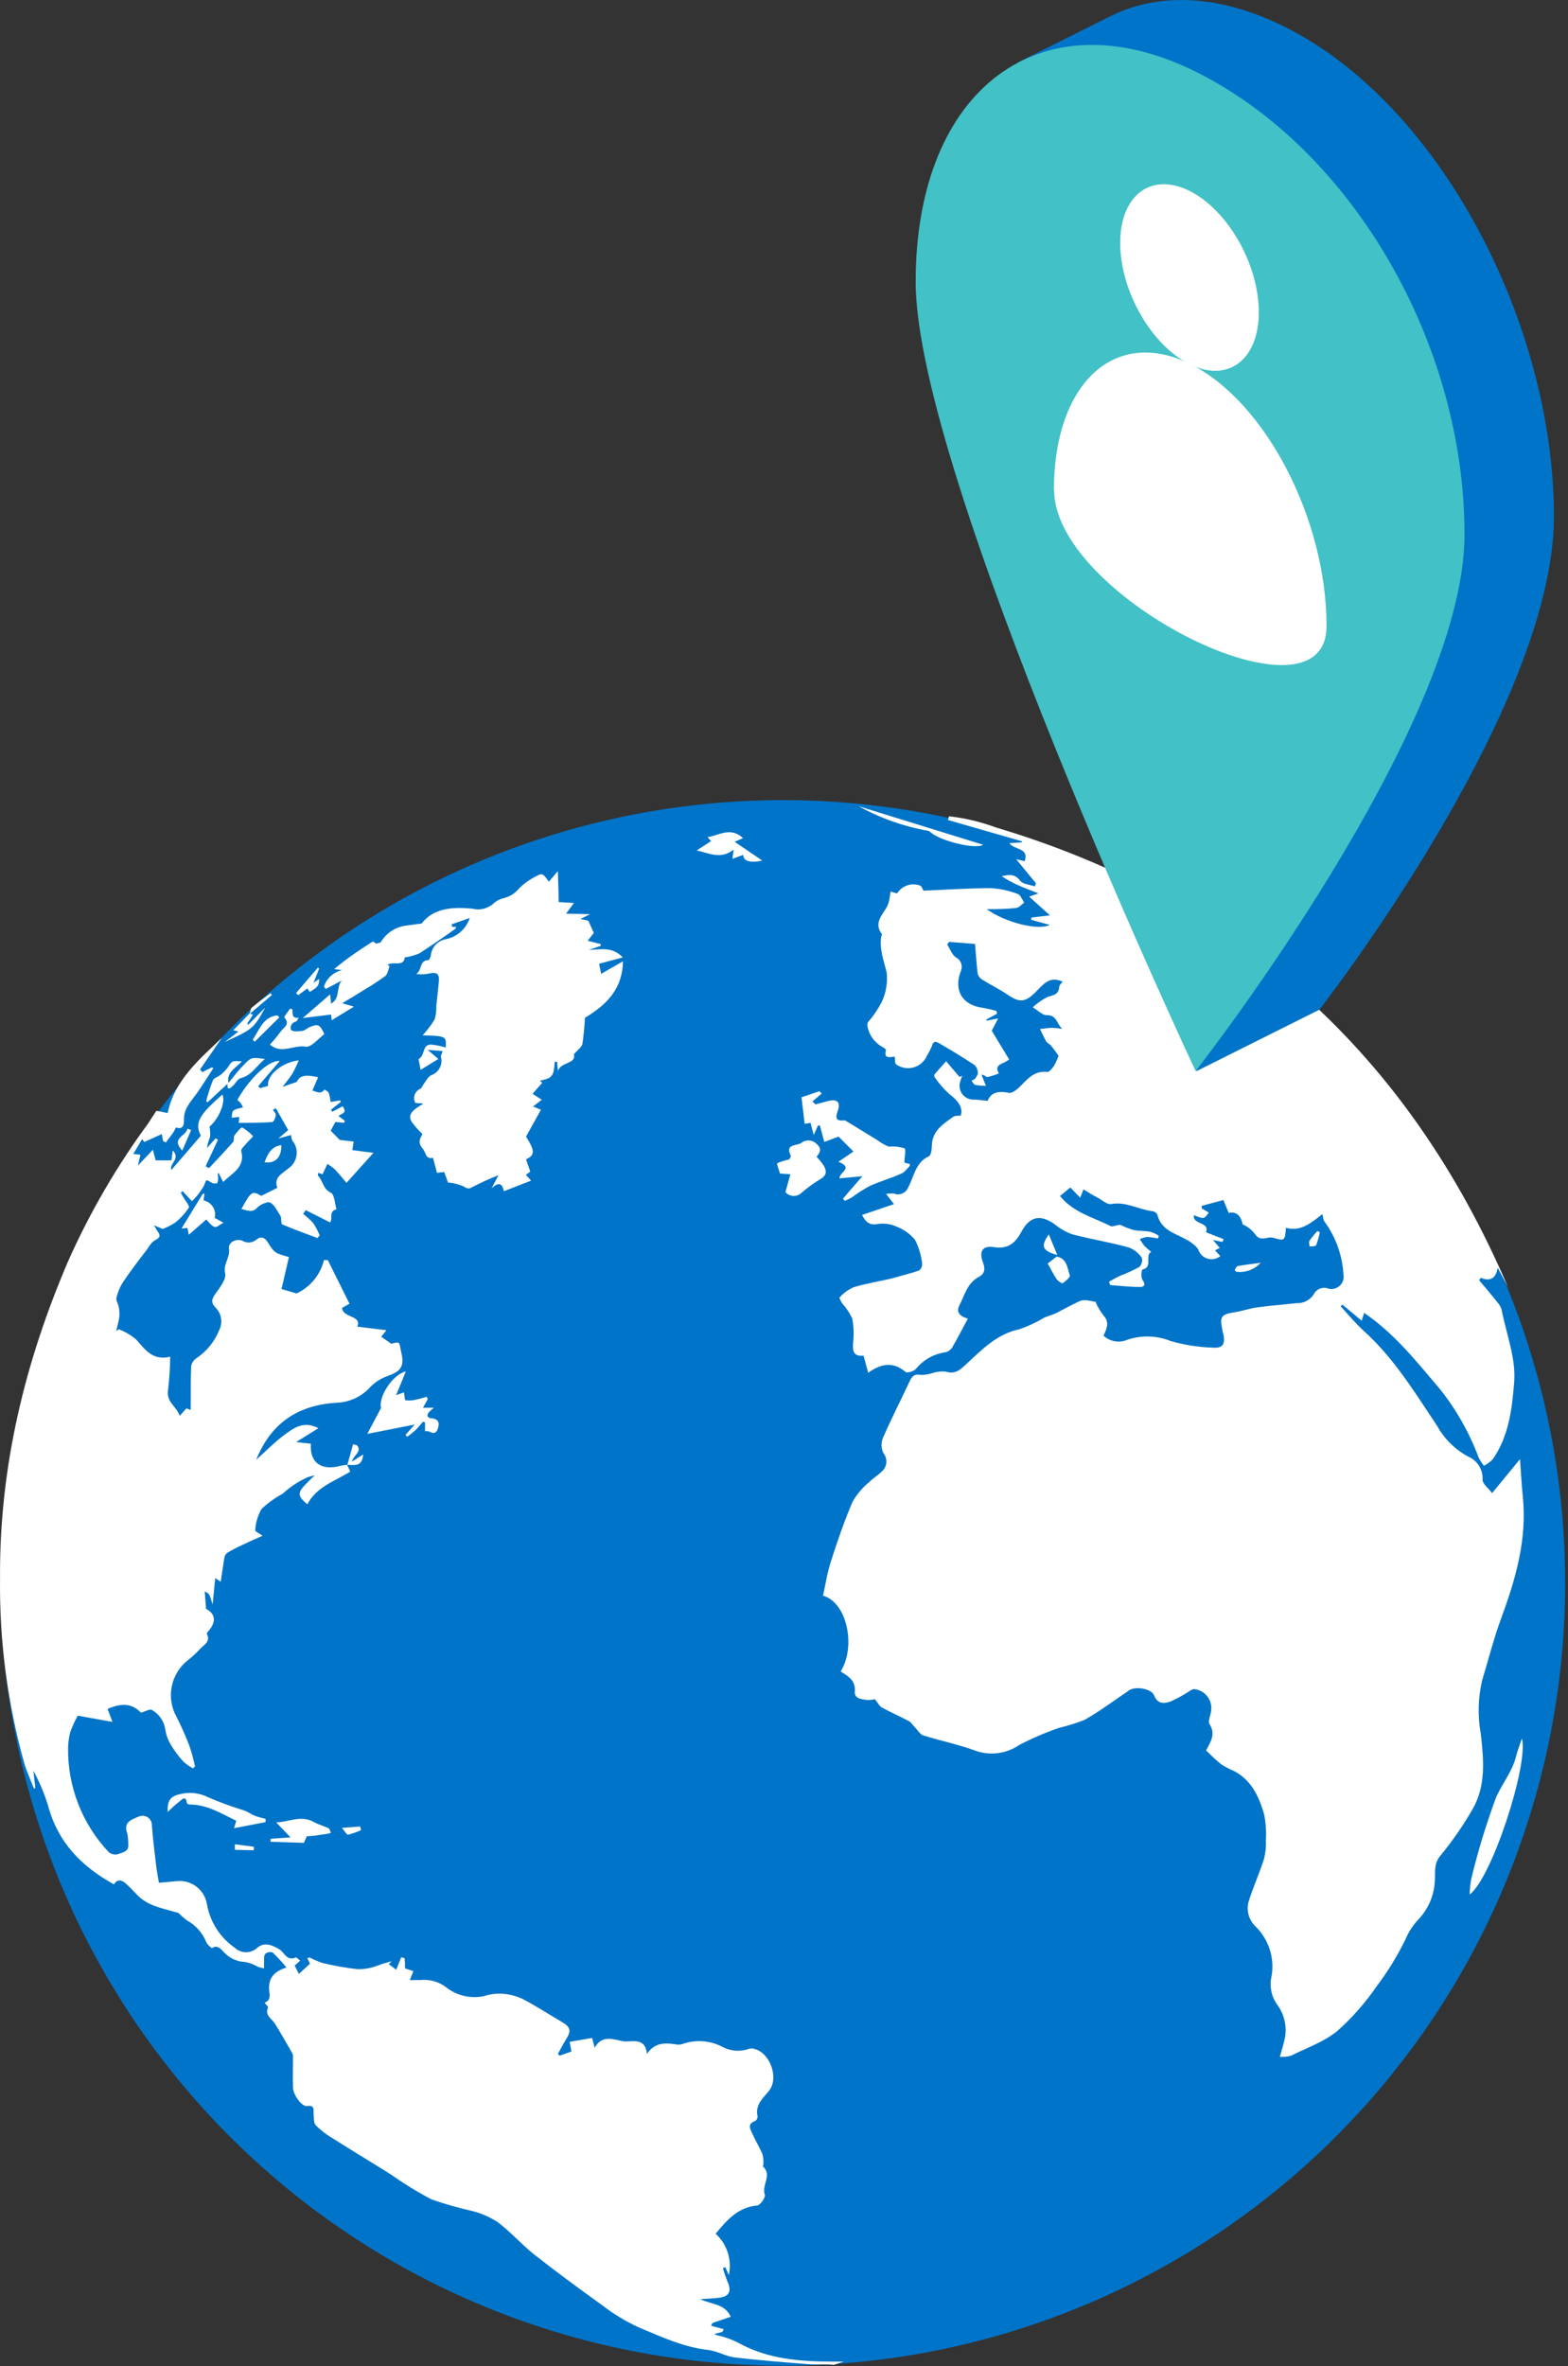
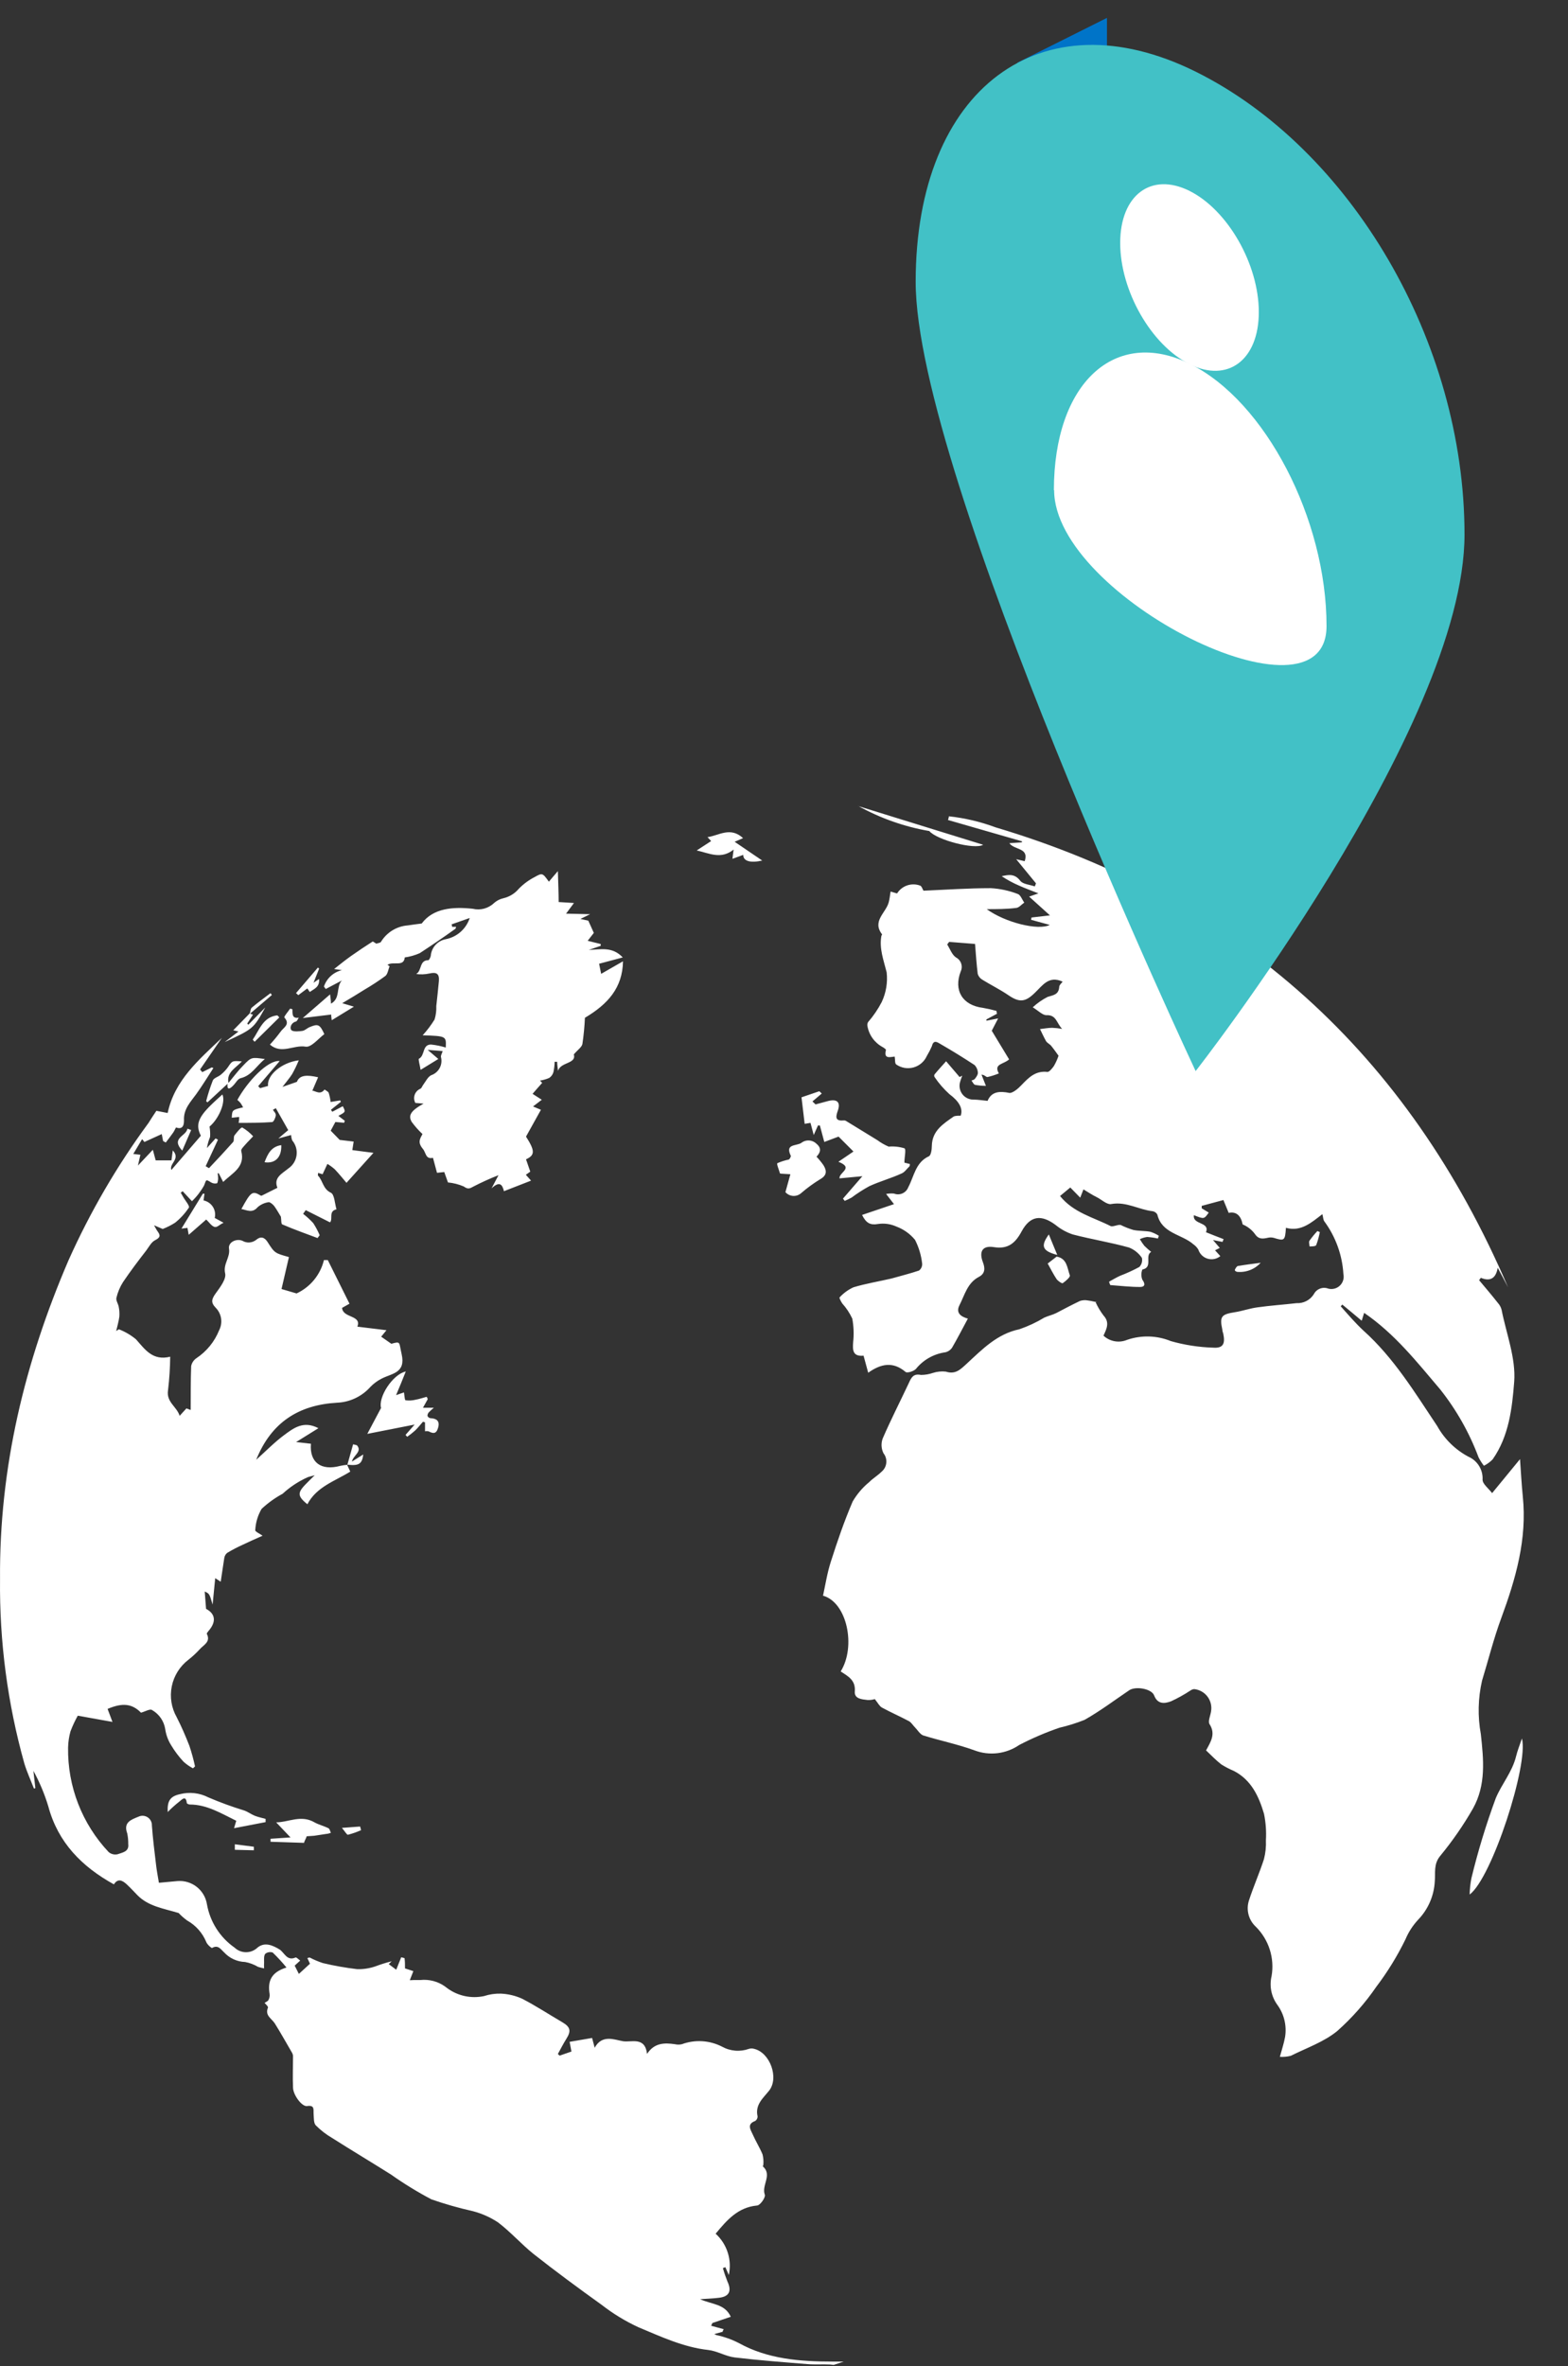
<svg xmlns="http://www.w3.org/2000/svg" width="366" height="552" viewBox="0 0 366 552" fill="none">
  <rect x="0" y="0" width="366" height="552" fill="#333333" stroke="none" />
-   <path d="M182.742 551.857C218.858 551.857 254.163 541.148 284.192 521.083C314.221 501.018 337.626 472.499 351.447 439.132C365.268 405.766 368.884 369.05 361.838 333.628C354.792 298.206 337.401 265.669 311.863 240.132C286.326 214.594 253.789 197.203 218.367 190.157C182.945 183.111 146.229 186.727 112.863 200.548C79.496 214.369 50.977 237.774 30.912 267.803C10.848 297.832 0.138 333.137 0.138 369.253C0.136 393.233 4.857 416.98 14.033 439.135C23.209 461.291 36.659 481.422 53.616 498.379C70.573 515.336 90.704 528.786 112.86 537.962C135.016 547.138 158.762 551.86 182.742 551.857Z" fill="#0074C8" />
  <path d="M54.816 430.225C54.816 430.648 54.816 431.09 54.816 431.513L59.252 431.624C59.252 431.348 59.252 431.072 59.252 430.796L54.834 430.225H54.816ZM84.281 426.931L84.06 426.084L79.809 426.397C80.545 427.262 80.968 428.053 81.226 427.998C82.273 427.731 83.295 427.374 84.281 426.931ZM307.963 287.373L307.503 287.171C306.84 287.877 306.225 288.627 305.663 289.416C305.442 289.729 305.663 290.299 305.663 290.76C306.196 290.76 307.098 290.76 307.227 290.447C307.604 289.451 307.887 288.422 308.074 287.373H307.963ZM294.179 294.588C292.338 294.827 290.682 295.029 288.989 295.324C288.694 295.324 288.437 295.821 288.271 296.133C288.105 296.446 288.529 296.612 288.731 296.686C289.751 296.791 290.782 296.656 291.741 296.292C292.699 295.928 293.56 295.344 294.252 294.588H294.179ZM246.788 292.747C246.015 290.907 245.463 289.526 244.819 287.962C242.85 290.668 243.255 291.827 246.788 292.747ZM44.62 263.614L43.755 263.282C43.442 265.123 39.78 265.417 42.541 268.417C43.222 266.816 43.921 265.215 44.62 263.614ZM61.754 271.122C64.294 271.491 65.766 269.908 65.656 267.129C63.355 267.46 62.509 269.098 61.754 271.122ZM58.994 242.523L59.435 243.02L65.196 237.333L64.736 236.854C61.386 237.222 60.558 240.259 58.994 242.523ZM244.525 294.698C245.261 296.023 245.868 297.238 246.623 298.379C246.954 298.839 247.893 299.465 248.058 299.336C248.758 298.857 249.899 297.863 249.715 297.495C249.107 295.821 249.089 293.557 246.641 293.134L244.525 294.772V294.698ZM200.355 188.028C205.511 190.885 211.11 192.857 216.919 193.862C218.593 195.905 227.482 198.279 229.489 197.065L200.281 188.028H200.355ZM47.749 278.466H47.344C45.669 281.171 44.013 283.895 42.357 286.6L43.755 286.435C43.866 286.968 43.921 287.392 44.05 288.054L48.136 284.484C48.798 285.109 49.295 285.901 49.976 286.177C50.657 286.453 51.154 285.698 52.184 285.238L50.123 284.116C50.228 283.675 50.244 283.218 50.169 282.772C50.093 282.325 49.929 281.899 49.685 281.517C49.441 281.136 49.122 280.808 48.749 280.552C48.375 280.297 47.954 280.119 47.51 280.03L47.712 278.558L47.749 278.466ZM71.49 428.366L73.331 428.237L76.22 427.796C76.551 427.796 76.882 427.648 77.232 427.556C77.048 427.188 76.975 426.636 76.68 426.489C75.631 425.955 74.435 425.679 73.404 425.109C70.257 423.268 67.294 425.109 64.46 425.109L67.809 428.624L63.153 428.937V429.636L70.975 429.894C70.975 429.655 71.343 429.029 71.582 428.421L71.49 428.366ZM173.448 195.519C170.467 192.758 167.798 194.93 165.148 195.28L165.995 196.2L162.627 198.39C165.553 199.034 168.258 200.562 171.24 198.187C171.111 199.255 171.056 199.66 170.964 200.341L173.485 199.42C173.485 200.893 175.16 201.371 177.92 200.746L171.479 196.365L173.448 195.519ZM68.251 235.419L67.717 235.29C67.239 236.008 66.245 237.13 66.374 237.351C67.846 238.989 66.153 239.707 65.527 240.627C64.739 241.688 63.898 242.707 63.006 243.682C65.748 246.019 68.527 243.682 71.361 244.161C72.65 244.363 74.269 242.32 75.705 241.234C74.656 238.952 74.251 238.768 72.245 239.615C71.674 239.854 71.177 240.388 70.588 240.48C69.999 240.572 68.435 240.756 68.012 240.296C67.588 239.836 67.883 238.639 69.024 238.308C69.318 238.308 69.502 237.719 69.742 237.406C68.067 237.664 68.306 236.413 68.251 235.419ZM39.099 422.753C39.962 421.863 40.884 421.033 41.86 420.268C42.375 419.9 43.369 418.612 43.608 420.6C43.608 420.747 44.068 420.949 44.307 420.949C48.319 420.949 51.669 423.047 55.147 424.741L54.632 426.471L61.994 425.054C61.994 424.814 61.994 424.557 61.994 424.299C61.147 424.06 60.282 423.894 59.491 423.581C58.699 423.268 57.89 422.661 57.025 422.348C54.167 421.478 51.359 420.452 48.614 419.275C46.569 418.229 44.213 417.967 41.989 418.539C39.633 419.054 39.007 420.213 39.154 422.771L39.099 422.753ZM190.601 269.816C191.503 268.859 191.834 267.865 190.601 266.834C190.133 266.363 189.508 266.082 188.845 266.045C188.183 266.007 187.53 266.216 187.012 266.632C185.761 267.386 183.202 266.798 184.601 269.65C184.601 269.834 184.343 270.405 184.104 270.497C183.193 270.682 182.304 270.965 181.454 271.343C181.233 271.491 181.785 272.779 182.006 273.552C182.027 273.632 182.065 273.707 182.117 273.773L184.491 273.92C184.104 275.3 183.773 276.552 183.331 278.098C183.558 278.355 183.833 278.565 184.141 278.716C184.449 278.867 184.783 278.955 185.126 278.976C185.468 278.996 185.811 278.949 186.135 278.836C186.458 278.723 186.757 278.547 187.012 278.318C188.41 277.111 189.906 276.021 191.484 275.061C193.085 274.141 192.975 273.073 192.22 271.822C191.723 271.115 191.176 270.444 190.582 269.816H190.601ZM88.882 328.561L85.735 334.487L96.777 332.316L94.661 334.727L95.047 335.168C95.687 334.718 96.302 334.233 96.888 333.714C97.55 333.07 98.139 332.334 98.728 331.653L99.207 331.8C99.207 332.481 99.207 333.162 99.207 333.88C99.474 333.833 99.749 333.833 100.016 333.88C101.139 334.469 101.857 334.543 102.28 332.997C102.703 331.451 101.875 330.88 100.44 330.825C100.294 330.797 100.157 330.734 100.041 330.641C99.926 330.548 99.835 330.428 99.777 330.291C99.776 329.977 99.894 329.674 100.108 329.445C100.475 329.074 100.862 328.724 101.268 328.396H98.728L99.832 326.408C99.832 326.224 99.667 326.04 99.593 325.838C98.728 326.077 97.882 326.353 97.016 326.518C96.246 326.707 95.447 326.751 94.661 326.647C94.458 326.647 94.421 325.58 94.293 324.807L92.452 325.451C93.244 323.611 93.98 321.77 94.716 319.93C91.624 320.611 88.219 325.966 88.956 328.488L88.882 328.561ZM343.041 441.948C348.231 438.102 356.844 411.563 355.243 405.545C354.709 407.146 354.194 408.398 353.881 409.705C352.979 413.385 350.495 416.201 349.133 419.495C346.878 425.607 344.979 431.844 343.446 438.176C343.208 439.42 343.073 440.682 343.041 441.948ZM196.048 274.877L201.294 274.38L196.766 279.607L197.171 280.14C197.719 279.913 198.253 279.654 198.772 279.367C200.083 278.389 201.46 277.503 202.895 276.717C205.361 275.576 207.974 274.877 210.459 273.736C211.176 273.441 211.673 272.65 212.299 272.061C212.41 271.951 212.299 271.711 212.41 271.546L211.103 271.214C211.103 269.889 211.563 268.067 211.103 267.865C209.912 267.503 208.662 267.372 207.422 267.478C206.49 267.078 205.607 266.572 204.79 265.969C202.324 264.423 199.821 262.951 197.429 261.46C197.305 261.393 197.165 261.362 197.024 261.368C195.091 261.552 194.944 260.798 195.552 259.123C196.288 257.08 195.367 256.289 193.233 256.859L190.362 257.632L189.644 256.933L191.816 255.093L191.245 254.559L187.086 255.976C187.325 257.908 187.564 259.988 187.822 262.16L189.184 261.939L189.938 264.773C190.233 264.092 190.582 263.319 190.932 262.546H191.374C191.723 263.798 192.055 265.049 192.404 266.393L195.736 265.141L199.214 268.62L195.699 271.012C199.472 272.503 195.699 273.497 195.975 274.914L196.048 274.877ZM60.908 278.926C58.902 277.729 58.589 277.914 56.344 282.036C57.706 282.294 58.883 283.085 60.153 281.594C60.882 280.967 61.777 280.564 62.73 280.435C63.08 280.435 63.705 280.95 64.018 281.355C64.607 282.165 65.085 283.048 65.564 283.821C65.693 284.502 65.564 285.662 65.987 285.662C68.656 286.821 71.398 287.778 74.122 288.809L74.619 288.146C74.201 287.159 73.696 286.21 73.11 285.312C72.387 284.529 71.599 283.808 70.754 283.159L71.361 282.294L77.03 285.146C77.784 284.373 76.606 282.533 78.539 282.11C78.134 280.748 78.079 278.613 77.214 278.226C75.373 277.361 75.373 275.429 74.251 274.27C74.14 274.159 74.251 273.883 74.251 273.607L75.3 273.92L76.422 271.509C77.039 271.875 77.618 272.3 78.152 272.779C79.201 273.883 80.14 275.061 80.876 275.926L87.17 268.932L82.238 268.288C82.33 267.662 82.441 266.982 82.551 266.301L79.293 265.914C78.612 265.215 77.858 264.46 77.195 263.761C77.563 263.062 77.913 262.399 78.281 261.736L80.343 261.92C80.343 261.773 80.434 261.608 80.49 261.46L78.981 260.301C80.71 259.381 80.71 259.381 80.011 258.056L77.563 259.344L77.251 258.884L79.551 257.043C79.551 256.915 79.459 256.804 79.404 256.694L77.177 257.062C77.096 256.35 76.948 255.648 76.735 254.964C76.606 254.614 76.091 254.412 75.76 254.154C74.748 255.516 73.643 254.467 72.907 254.43L74.251 251.301C71.711 250.712 69.926 250.731 69.3 252.369L65.932 253.547C66.779 252.424 67.57 251.541 68.196 250.547C68.776 249.512 69.292 248.442 69.742 247.344C65.656 247.86 62.251 250.878 62.564 253.326L60.724 253.841L60.264 253.381L65.288 247.51C62.527 247.234 57.779 252.24 55.405 256.583C55.668 256.804 55.914 257.043 56.141 257.301C56.362 257.596 56.528 257.945 56.748 258.313C54.19 258.921 54.19 258.921 54.098 260.743L55.828 260.559C55.828 260.89 55.828 261.258 55.7 261.939C58.386 261.939 60.963 261.939 63.503 261.755C63.852 261.755 64.294 260.798 64.368 260.227C64.441 259.657 63.944 259.344 63.705 258.884L64.386 258.516L67.276 263.632C66.558 264.221 65.951 264.736 64.975 265.583L67.957 264.773C67.972 265.208 68.059 265.637 68.214 266.043C68.614 266.514 68.91 267.063 69.084 267.656C69.258 268.249 69.306 268.871 69.224 269.483C69.143 270.096 68.934 270.684 68.611 271.21C68.288 271.737 67.858 272.19 67.349 272.54C65.803 273.809 63.797 274.711 64.754 277.085L61.074 278.926H60.908ZM256.046 303.734C255.604 303.734 254.776 303.458 253.929 303.366C253.316 303.246 252.683 303.284 252.089 303.477C250.248 304.36 248.408 305.317 246.567 306.293C245.684 306.734 244.727 306.937 243.77 307.36C241.927 308.472 239.972 309.385 237.936 310.084C232.728 311.17 229.268 314.777 225.642 318.126C224.17 319.47 223.029 320.684 220.783 319.967C219.774 319.852 218.751 319.952 217.784 320.261C216.877 320.573 215.926 320.735 214.968 320.74C213.127 320.353 212.686 321.439 212.115 322.672C210.091 326.979 207.919 331.212 206.042 335.555C205.833 336.113 205.742 336.709 205.774 337.304C205.806 337.899 205.959 338.482 206.226 339.015C206.728 339.65 206.962 340.457 206.876 341.262C206.79 342.067 206.391 342.807 205.766 343.321C204.882 344.205 203.76 344.849 202.895 345.732C201.348 347 200.039 348.533 199.03 350.26C197.079 354.805 195.478 359.462 193.95 364.247C193.104 366.842 192.681 369.584 192.11 372.234C197.723 373.798 199.858 384.086 196.232 389.902C197.926 391.025 199.748 391.908 199.527 394.577C199.38 396.306 201.202 396.417 202.471 396.564C203.055 396.597 203.641 396.529 204.201 396.362C204.938 397.282 205.287 398.018 205.858 398.331C207.919 399.454 210.072 400.392 212.152 401.496C212.722 401.809 213.091 402.472 213.587 402.969C214.084 403.466 214.728 404.515 215.428 404.809C219.422 406.061 223.562 406.889 227.482 408.324C229.196 408.968 231.039 409.188 232.856 408.967C234.672 408.746 236.409 408.09 237.918 407.054C240.931 405.489 244.056 404.148 247.267 403.042C249.273 402.578 251.242 401.963 253.156 401.202C256.837 399.122 260.113 396.638 263.573 394.3C265.063 393.288 268.799 393.932 269.388 395.478C270.198 397.613 271.836 397.429 273.327 396.877C274.891 396.159 276.399 395.322 277.836 394.374C278.1 394.179 278.411 394.058 278.738 394.024C279.34 394.085 279.924 394.267 280.453 394.561C280.982 394.854 281.446 395.252 281.817 395.731C282.187 396.21 282.456 396.759 282.607 397.346C282.758 397.932 282.788 398.543 282.694 399.141C282.566 400.171 281.903 401.533 282.326 402.196C283.799 404.496 282.639 406.263 281.517 408.324C282.694 409.429 283.817 410.625 285.087 411.6C286.025 412.189 287.01 412.7 288.032 413.128C292.099 415.244 293.847 419.072 295.044 423.121C295.46 425.148 295.609 427.221 295.485 429.286C295.556 430.774 295.401 432.263 295.025 433.703C293.976 436.942 292.577 440.09 291.528 443.329C291.181 444.396 291.148 445.541 291.432 446.627C291.715 447.714 292.305 448.696 293.13 449.457C294.625 450.94 295.74 452.761 296.381 454.767C297.022 456.773 297.169 458.903 296.81 460.978C296.539 462.115 296.516 463.296 296.741 464.442C296.967 465.588 297.436 466.673 298.117 467.622C298.912 468.697 299.485 469.919 299.801 471.218C300.117 472.517 300.17 473.866 299.957 475.186C299.681 476.677 299.203 478.131 298.743 479.805C299.603 479.861 300.466 479.781 301.301 479.566C304.982 477.726 309.049 476.327 312.159 473.769C315.603 470.709 318.662 467.242 321.269 463.444C323.887 459.993 326.161 456.295 328.06 452.402C328.768 450.711 329.772 449.159 331.023 447.819C333.363 445.394 334.742 442.203 334.907 438.838C335.091 436.887 334.575 434.863 336.177 432.93C339.029 429.472 341.584 425.778 343.814 421.888C346.906 416.367 346.299 410.459 345.655 404.533C344.899 400.404 344.993 396.165 345.931 392.074C347.421 387.196 348.654 382.227 350.421 377.461C353.808 368.259 356.476 359.057 355.446 349.063C355.169 346.303 355.022 343.542 354.801 340.377L348.286 348.309C347.421 347.168 346.078 346.192 346.059 345.199C346.127 344.069 345.845 342.945 345.252 341.981C344.66 341.016 343.785 340.257 342.747 339.806C339.686 338.177 337.161 335.697 335.477 332.665C330.25 324.844 325.355 316.764 318.233 310.378C316.392 308.667 314.699 306.697 312.951 304.728L313.319 304.323C314.809 305.556 316.282 306.771 317.846 308.096C318.067 307.36 318.233 306.826 318.417 306.256C325.576 311.151 330.784 317.777 336.195 324.144C339.975 328.917 342.987 334.251 345.121 339.953C345.475 340.648 345.894 341.307 346.372 341.923C347.134 341.547 347.825 341.043 348.415 340.432C352.225 335.021 352.961 328.469 353.439 322.359C353.863 316.838 351.599 311.133 350.495 305.52C350.334 304.922 350.031 304.373 349.611 303.918C348.176 302.078 346.704 300.385 345.25 298.636L345.655 298.084C347.955 299.041 349.207 298.084 349.593 295.729L350.9 298.176L352.004 300.293C328.741 246.019 289.173 209.911 232.378 192.997C228.866 191.692 225.207 190.827 221.483 190.421C221.483 190.715 221.354 191.01 221.28 191.286L238.543 196.255V196.494L235.599 196.697C236.813 198.353 240.236 197.69 239.187 200.893L237.2 200.433C238.948 202.586 240.384 204.316 241.819 206.064L241.543 206.782C240.384 206.359 238.764 206.285 238.138 205.457C236.85 203.764 235.433 204.04 233.813 204.39C235.075 205.234 236.412 205.961 237.807 206.561C239.169 207.169 240.586 207.702 242.39 208.402L240.218 209.156L245.077 213.536L240.77 214.033C240.731 214.209 240.7 214.388 240.678 214.567L245.04 215.763C242.334 217.125 234.642 215.211 230.317 212.082C232.709 212.082 234.936 212.082 237.108 211.806C237.807 211.806 238.433 210.997 239.077 210.555C238.58 209.856 238.194 208.714 237.531 208.53C235.528 207.761 233.417 207.308 231.274 207.187C226.01 207.187 220.747 207.555 215.557 207.776C215.336 207.445 215.133 206.672 214.747 206.58C213.779 206.225 212.718 206.214 211.742 206.549C210.767 206.884 209.937 207.545 209.391 208.42L207.882 207.978C207.735 208.917 207.643 209.727 207.441 210.5C206.778 212.966 203.484 214.88 205.913 217.99C205.913 217.99 205.766 218.193 205.729 218.321C205.195 221.303 206.263 223.99 206.962 226.824C207.227 229.2 206.825 231.602 205.803 233.762C204.93 235.441 203.861 237.01 202.619 238.437C202.467 238.705 202.415 239.018 202.471 239.32C202.645 240.353 203.052 241.332 203.661 242.184C204.27 243.035 205.066 243.736 205.987 244.234C206.299 244.418 206.833 244.768 206.796 244.934C206.207 247.179 207.864 246.535 208.839 246.48C208.968 247.234 208.839 248.081 209.207 248.32C209.786 248.723 210.447 248.993 211.142 249.112C211.838 249.23 212.551 249.195 213.231 249.007C213.91 248.819 214.541 248.483 215.076 248.024C215.612 247.565 216.04 246.994 216.33 246.351C216.779 245.605 217.178 244.83 217.526 244.032C217.912 242.412 218.888 243.185 219.477 243.516C222.201 245.087 224.869 246.731 227.482 248.449C227.958 248.946 228.233 249.601 228.255 250.289C228.255 250.712 227.906 251.209 227.611 251.596C227.317 251.982 227.059 251.909 226.765 252.074C227.041 252.424 227.262 252.976 227.593 253.068C228.431 253.224 229.281 253.304 230.133 253.307C229.709 252.24 229.415 251.467 229.102 250.694C229.783 250.694 230.188 251.301 230.501 251.246C231.407 251.042 232.294 250.759 233.151 250.4C231.863 248.117 234.274 248.32 235.543 247.124C234.255 244.97 232.912 242.762 231.495 240.443L232.985 237.572L230.243 238.106C230.243 238.014 230.243 237.922 230.243 237.811L232.709 236.486L232.599 235.824C231.557 235.53 230.5 235.29 229.433 235.106C224.667 234.517 222.55 231.057 224.243 226.622C224.521 226.039 224.56 225.371 224.354 224.76C224.148 224.149 223.712 223.641 223.139 223.346C222.201 222.72 221.759 221.358 221.096 220.327L221.538 219.72L227.593 220.199C227.795 222.72 227.943 224.965 228.219 227.192C228.395 227.757 228.775 228.237 229.286 228.536C231.218 229.732 233.298 230.762 235.194 232.032C237.844 233.873 239.224 233.873 241.525 231.627C243.365 229.897 244.782 227.505 248.04 228.996C247.819 229.327 247.267 229.732 247.248 230.192C247.12 232.032 245.923 232.124 244.543 232.548C243.277 233.194 242.107 234.011 241.065 234.977C242.408 235.805 243.347 236.817 244.249 236.817C246.604 236.707 246.586 238.658 247.929 240.02C247.164 239.877 246.389 239.791 245.61 239.762C244.653 239.762 243.77 239.946 242.758 240.057C243.218 240.995 243.623 241.897 244.157 242.854C244.433 243.314 245.04 243.553 245.39 243.995C246.107 244.878 246.751 245.835 247.083 246.277C246.797 247.122 246.427 247.936 245.979 248.706C245.574 249.258 244.911 250.105 244.469 250.05C241.69 249.737 240.108 251.375 238.433 253.123C237.678 253.933 236.445 254.964 235.672 254.964C233.28 254.467 231.421 254.632 230.519 256.804C229.231 256.675 228.292 256.528 227.354 256.51C226.855 256.534 226.357 256.443 225.9 256.242C225.443 256.042 225.038 255.737 224.719 255.354C224.399 254.97 224.173 254.517 224.059 254.031C223.944 253.545 223.945 253.039 224.059 252.553C224.207 252.001 224.392 251.46 224.611 250.933L223.986 251.246L220.839 247.565C219.937 248.578 218.998 249.59 218.133 250.639C218.085 250.729 218.06 250.831 218.06 250.933C218.06 251.036 218.085 251.137 218.133 251.228C219.127 252.7 220.295 254.047 221.612 255.24C223.728 256.804 224.869 258.516 224.243 260.264C223.691 260.264 223.01 260.264 222.624 260.448C220.176 262.16 217.581 263.761 217.507 267.294C217.507 268.141 217.323 269.484 216.827 269.724C213.679 271.159 213.367 274.435 212.005 276.957C211.885 277.273 211.703 277.563 211.47 277.809C211.237 278.055 210.957 278.252 210.647 278.389C210.337 278.526 210.003 278.6 209.664 278.607C209.325 278.614 208.989 278.553 208.674 278.429C208.059 278.375 207.439 278.406 206.833 278.521L208.674 280.895L201.22 283.416C202.177 285.349 203.171 285.827 204.901 285.533C206.369 285.304 207.872 285.509 209.226 286.122C210.93 286.754 212.435 287.827 213.587 289.232C214.469 290.957 215.03 292.828 215.244 294.753C215.271 295.066 215.218 295.381 215.089 295.668C214.96 295.955 214.76 296.204 214.508 296.391C212.428 297.091 210.275 297.624 208.14 298.232C205.158 298.931 202.14 299.409 199.214 300.293C197.987 300.853 196.886 301.654 195.975 302.649C195.846 302.759 196.306 303.624 196.601 304.066C197.55 305.121 198.338 306.312 198.938 307.599C199.275 309.42 199.343 311.28 199.14 313.12C198.993 314.961 199.048 316.488 201.57 316.249C201.956 317.629 202.287 318.862 202.655 320.224C205.618 318.126 208.416 317.537 211.379 320.04C211.747 320.353 213.219 319.911 213.771 319.359C215.482 317.235 217.936 315.84 220.636 315.458C221.29 315.316 221.864 314.927 222.237 314.372C223.489 312.219 224.63 309.992 225.918 307.599C224.225 307.139 223.047 306.219 223.967 304.452C225.182 302.078 225.808 299.262 228.495 297.863C229.93 297.109 229.985 295.913 229.433 294.459C228.458 291.919 229.341 290.502 231.991 290.925C235.304 291.459 237.016 289.968 238.47 287.244C240.476 283.564 243.052 283.251 246.42 285.772C247.602 286.737 248.949 287.479 250.395 287.962C254.739 289.103 259.193 289.803 263.536 291.017C264.756 291.499 265.802 292.34 266.536 293.428C266.623 293.806 266.613 294.2 266.507 294.574C266.4 294.947 266.202 295.287 265.928 295.563C264.484 296.34 262.99 297.023 261.456 297.606C260.573 298.011 259.745 298.508 258.898 298.968C258.898 299.244 259.064 299.501 259.156 299.777C261.475 299.943 263.794 300.219 266.112 300.219C267.217 300.219 267.419 299.575 266.646 298.526C266.342 297.764 266.342 296.914 266.646 296.152C269.204 295.637 267.125 292.913 268.707 292.029C268.148 291.587 267.614 291.114 267.106 290.612C266.725 290.119 266.375 289.603 266.057 289.066C266.599 288.811 267.176 288.637 267.769 288.551C268.611 288.611 269.448 288.734 270.272 288.919L270.493 288.275C269.869 287.873 269.194 287.558 268.487 287.336C267.18 287.097 265.818 287.189 264.53 286.913C263.516 286.613 262.531 286.225 261.585 285.754C260.886 285.606 259.745 286.287 259.193 285.993C255.199 283.968 250.58 282.901 247.432 278.999L249.825 277.012L252.144 279.386C252.457 278.613 252.641 278.134 252.898 277.453C254.039 278.134 255.015 278.797 256.046 279.294C257.076 279.791 258.438 281.134 259.469 280.858C262.947 280.269 265.855 282.202 269.076 282.551C269.3 282.592 269.512 282.683 269.697 282.817C269.882 282.951 270.034 283.124 270.143 283.324C271.21 287.778 275.83 287.87 278.554 290.263C279.022 290.588 279.417 291.008 279.713 291.496C279.873 291.999 280.154 292.456 280.531 292.826C280.908 293.196 281.37 293.468 281.876 293.618C282.382 293.769 282.918 293.794 283.436 293.69C283.954 293.586 284.439 293.357 284.848 293.023L283.615 291.661L284.719 291.109L283.136 289.269L285.381 289.71C285.381 289.49 285.547 289.287 285.621 289.066C284.259 288.551 282.915 288.017 281.498 287.447C282.474 284.981 278.296 285.754 278.682 283.472C281.057 284.41 281.057 284.41 282.142 282.864L280.504 281.87C280.504 281.686 280.504 281.484 280.504 281.3L285.566 279.938L286.799 282.938C288.639 282.533 289.688 283.692 290.056 285.625C291.199 286.099 292.191 286.875 292.927 287.87C293.774 289.14 294.768 288.993 295.89 288.753C296.349 288.637 296.83 288.637 297.289 288.753C299.81 289.526 299.957 289.453 300.16 286.416C303.675 287.41 306.141 285.165 308.663 283.232C308.865 283.95 308.847 284.594 309.159 284.962C311.778 288.539 313.312 292.794 313.576 297.219C313.679 297.697 313.658 298.193 313.516 298.661C313.373 299.129 313.114 299.552 312.762 299.891C312.409 300.23 311.977 300.474 311.504 300.599C311.032 300.724 310.535 300.726 310.061 300.606C309.437 300.364 308.746 300.361 308.121 300.599C307.495 300.837 306.98 301.298 306.675 301.894C306.252 302.572 305.655 303.124 304.946 303.493C304.237 303.862 303.442 304.034 302.644 303.992C299.608 304.342 296.571 304.544 293.553 304.967C291.712 305.207 290.001 305.832 288.216 306.108C285.069 306.605 284.664 307.102 285.308 310.157C285.308 310.507 285.473 310.838 285.547 311.188C286.026 313.544 285.437 314.556 283.118 314.372C279.792 314.269 276.491 313.755 273.29 312.844C270.039 311.518 266.417 311.414 263.094 312.55C262.178 312.938 261.169 313.052 260.189 312.879C259.21 312.706 258.301 312.253 257.573 311.574C258.309 309.973 259.082 308.483 257.573 306.863C256.848 305.903 256.231 304.866 255.733 303.771L256.046 303.734ZM194.594 551.673L196.932 550.9H195.57H194.318C186.718 550.9 179.19 550.311 172.454 546.575C170.825 545.738 169.092 545.119 167.301 544.735C167.173 544.735 167.062 544.624 166.731 544.477L168.682 543.943C168.682 543.741 168.829 543.538 168.921 543.336L165.995 542.545C166.105 542.324 166.197 542.103 166.289 541.901L170.577 540.447C169.197 537.41 166.234 537.612 163.418 536.343C165.258 536.214 166.565 536.177 167.835 536.011C170.228 535.735 170.835 534.428 169.804 532.238C169.394 531.209 169.037 530.158 168.737 529.091L169.307 528.871C169.547 529.423 169.804 529.956 170.117 530.711C170.496 528.975 170.412 527.17 169.872 525.477C169.333 523.785 168.357 522.263 167.044 521.067C169.694 517.865 172.252 514.92 176.669 514.497C177.442 514.497 178.785 512.528 178.509 511.939C177.718 509.73 180.35 507.338 178.049 505.35C178.049 505.35 178.178 505.093 178.178 504.964C178.248 504.161 178.186 503.353 177.994 502.571C177.332 500.97 176.393 499.498 175.694 497.897C175.197 496.792 174.258 495.504 176.283 494.768C176.454 494.652 176.594 494.496 176.691 494.313C176.787 494.13 176.836 493.926 176.835 493.719C176.209 490.995 178.086 489.486 179.522 487.701C181.877 484.719 179.742 478.83 176.043 477.947C175.641 477.827 175.213 477.827 174.81 477.947C173.788 478.312 172.699 478.455 171.617 478.366C170.535 478.277 169.484 477.958 168.534 477.431C167.097 476.695 165.522 476.264 163.91 476.166C162.298 476.068 160.683 476.304 159.167 476.861C158.628 476.99 158.067 476.99 157.529 476.861C155.081 476.511 152.744 476.511 151.032 479.125C150.554 475.002 147.351 476.493 145.401 476.161C143.45 475.83 140.524 474.505 138.812 477.689C138.554 476.75 138.407 476.18 138.205 475.407L132.96 476.309C133.144 477.247 133.272 477.928 133.383 478.572L130.622 479.529L130.217 479.143C130.861 477.983 131.469 476.769 132.187 475.628C133.346 473.787 133.162 472.867 131.303 471.763C128.156 469.923 125.101 467.916 121.862 466.242C120.301 465.54 118.621 465.141 116.911 465.064C115.582 465.028 114.256 465.221 112.991 465.634C111.51 465.952 109.978 465.952 108.497 465.635C107.015 465.317 105.618 464.69 104.396 463.794C102.848 462.505 100.89 461.813 98.875 461.843C97.863 461.954 96.832 461.843 95.655 461.935L96.483 459.819L94.532 459.175C94.532 458.236 94.532 457.5 94.421 456.782L93.648 456.58L92.489 459.487L90.741 458.181L91.422 457.518C90.142 457.836 88.882 458.229 87.649 458.696C86.282 459.167 84.843 459.391 83.397 459.359C80.698 459.041 78.019 458.568 75.373 457.941C74.321 457.598 73.299 457.167 72.318 456.653C72.208 456.653 72.061 456.653 71.748 456.782L72.355 458.089L69.76 460.463C69.429 459.782 69.116 459.193 68.785 458.53L70.073 457.353C69.65 457.058 69.19 456.543 68.987 456.635C66.981 457.518 66.411 455.549 65.306 454.794C63.632 453.764 61.773 452.954 60.098 454.334C59.379 455.021 58.423 455.403 57.429 455.403C56.436 455.403 55.48 455.021 54.761 454.334C53.068 453.154 51.625 451.651 50.517 449.91C49.408 448.17 48.655 446.227 48.301 444.194C48.043 442.607 47.202 441.175 45.942 440.177C44.682 439.179 43.095 438.689 41.492 438.801L37.093 439.206C36.835 437.66 36.578 436.354 36.431 435.047C36.062 431.973 35.676 428.882 35.455 425.845C35.469 425.465 35.385 425.088 35.209 424.751C35.034 424.414 34.773 424.128 34.454 423.922C34.135 423.716 33.767 423.596 33.388 423.575C33.008 423.554 32.63 423.633 32.29 423.802C30.652 424.465 28.738 425.09 29.695 427.667C29.868 428.483 29.948 429.317 29.934 430.151C30.173 431.992 28.535 432.139 27.468 432.544C27.099 432.632 26.715 432.631 26.348 432.541C25.98 432.452 25.638 432.276 25.351 432.029C19.151 425.452 15.758 416.718 15.892 407.68C15.918 406.404 16.103 405.137 16.444 403.907C16.922 402.639 17.494 401.409 18.155 400.227L26.253 401.68L25.112 398.644C28.627 397.153 30.854 397.429 32.915 399.527C33.854 399.27 35.032 398.57 35.474 398.901C36.292 399.361 36.996 400.001 37.532 400.773C38.068 401.544 38.421 402.427 38.565 403.355C38.76 404.703 39.236 405.995 39.964 407.146C40.788 408.522 41.757 409.805 42.853 410.974C43.516 411.574 44.252 412.088 45.044 412.502L45.522 412.06C45.173 410.443 44.737 408.846 44.215 407.275C43.332 405.012 42.375 402.785 41.252 400.595C40.008 398.411 39.597 395.852 40.094 393.389C40.592 390.926 41.964 388.726 43.958 387.197C44.893 386.466 45.767 385.659 46.571 384.786C47.455 383.737 49.276 383.056 48.264 381.105C48.264 380.994 48.504 380.645 48.688 380.442C50.528 378.326 50.289 376.449 48.099 375.308C47.988 373.835 47.878 372.529 47.786 371.259C48.89 371.774 48.89 371.774 49.626 374.314L50.233 368.148L51.522 368.977C51.835 366.915 52.056 365.296 52.35 363.455C52.418 362.989 52.653 362.564 53.013 362.259C54.135 361.578 55.313 360.971 56.509 360.419C58.166 359.627 59.84 358.891 61.294 358.247C60.669 357.787 59.454 357.253 59.583 356.922C59.673 355.184 60.178 353.493 61.055 351.99C62.535 350.607 64.187 349.419 65.969 348.456C67.713 346.848 69.709 345.536 71.877 344.573L73.459 344.131C69.778 347.812 68.619 348.401 71.748 350.904C73.901 346.8 78.226 345.493 81.76 343.285C81.447 342.64 81.226 342.162 81.005 341.665C83.729 341.978 84.502 341.573 84.796 339.291L82.146 340.947C82.441 339.475 84.631 338.628 83.305 337.138L82.422 336.917C81.98 338.518 81.52 340.101 81.079 341.702C80.534 341.744 79.993 341.824 79.459 341.941C74.895 343.174 72.226 341.113 72.576 336.788L69.116 336.401L74.324 333.162C70.828 331.322 68.49 333.162 66.282 334.8C64.073 336.438 62.086 338.481 59.804 340.524C63.319 331.782 69.742 327.733 78.668 327.218C80.146 327.157 81.596 326.8 82.934 326.168C84.271 325.535 85.468 324.641 86.453 323.537C87.221 322.743 88.117 322.084 89.103 321.586C91.495 320.353 94.771 320.316 93.741 315.844C93.096 313.102 93.612 312.826 91.348 313.47L88.974 311.814C89.213 311.501 89.581 311.059 90.207 310.305L83.416 309.476C84.465 306.734 80.03 307.526 79.846 305.096L81.576 304.121L76.514 293.943H75.613C75.202 295.638 74.414 297.217 73.309 298.565C72.203 299.913 70.808 300.994 69.226 301.728L65.711 300.698C66.263 298.342 66.852 295.784 67.441 293.244C64.184 292.324 64.129 292.361 62.454 289.729C61.718 288.569 60.816 288.385 59.859 289.177C59.404 289.556 58.843 289.785 58.253 289.831C57.662 289.877 57.072 289.739 56.565 289.434C55.111 288.846 53.215 289.821 53.454 291.275C53.785 293.354 52.037 294.827 52.552 297.035C52.865 298.36 51.374 300.293 50.362 301.692C49.35 303.09 49.184 303.863 50.362 305.078C51.028 305.755 51.462 306.625 51.604 307.563C51.746 308.502 51.589 309.461 51.154 310.305C50.086 312.972 48.231 315.251 45.835 316.838C45.206 317.27 44.77 317.93 44.62 318.678C44.492 322.083 44.528 325.506 44.51 328.911L43.516 328.543L41.933 330.273C41.252 328.083 38.749 327.089 39.228 324.255C39.534 321.677 39.7 319.084 39.725 316.488C35.621 317.501 33.854 314.795 31.738 312.421C30.538 311.436 29.19 310.647 27.744 310.084L27.118 310.507C27.376 309.384 27.707 308.28 27.854 307.157C27.915 306.375 27.866 305.588 27.707 304.82C27.578 304.121 27.026 303.366 27.173 302.759C27.476 301.453 27.999 300.209 28.719 299.078C30.431 296.538 32.29 294.091 34.13 291.717C34.774 290.852 35.326 289.747 36.21 289.306C37.388 288.698 37.516 288.238 36.799 287.263C36.523 286.895 36.32 286.453 35.952 285.827L37.976 286.692C38.991 286.297 39.965 285.804 40.884 285.22C42.12 284.22 43.199 283.042 44.087 281.723C44.326 281.3 43.24 280.085 42.761 279.22C42.559 278.889 42.375 278.558 42.191 278.226L42.633 277.877L44.804 280.214C45.927 279.135 46.882 277.894 47.639 276.533C48.191 275.171 47.951 275.024 49.313 275.852C49.711 276.073 50.177 276.139 50.62 276.036C50.804 276.036 50.878 275.337 50.914 274.969C50.905 274.544 50.868 274.119 50.804 273.699H51.062L52.092 275.723C54.264 273.589 57.301 272.282 56.307 268.491C56.196 268.086 56.933 267.405 57.356 266.908C57.779 266.411 58.515 265.712 59.086 265.068C58.352 264.264 57.502 263.576 56.565 263.025C56.252 262.914 55.276 264.147 54.724 264.865C54.448 265.27 54.724 266.08 54.393 266.429C52.552 268.491 50.712 270.478 48.78 272.503L48.007 272.043L50.878 265.859L50.325 265.564L48.301 267.81C48.445 266.919 48.692 266.048 49.037 265.215C49.092 264.409 49.048 263.599 48.908 262.804C51.117 260.963 52.736 257.025 51.908 255.313C51.007 256.142 50.068 256.951 49.203 257.816C46.185 260.779 45.651 262.509 46.884 264.939C44.602 267.607 42.32 270.239 40.001 272.926C39.412 271.435 42.228 270.368 40.332 268.362C40.185 269.521 40.093 270.202 40.019 270.681H36.339C36.136 269.889 35.934 269.153 35.676 268.215L32.198 271.895L32.768 269.374L31.112 269.19L33.173 265.73L33.707 266.393L37.756 264.552L38.069 266.172L38.694 266.521C39.283 265.748 39.872 264.994 40.424 264.203C40.7 263.816 41.05 262.988 41.105 263.006C42.946 263.706 42.946 261.902 42.946 261.332C42.817 258.718 44.455 257.099 45.798 255.24C47.142 253.381 48.485 251.191 49.81 249.148L49.424 249.001L47.215 250.105C47.05 249.903 46.884 249.682 46.7 249.479L51.779 242.118C46.442 247.179 40.737 252.019 39.136 259.638L36.504 259.123C35.86 260.098 35.271 260.963 34.664 261.957C27.312 271.947 21.05 282.695 15.984 294.017C5.788 317.721 -0.193 342.328 0.009 368.369C-0.148 382.896 1.76 397.371 5.677 411.361C6.285 413.367 7.168 415.281 7.923 417.232L8.254 417.121C8.088 415.778 7.941 414.434 7.794 413.091C9.238 415.723 10.404 418.499 11.272 421.373C13.536 429.82 19.094 435.433 26.584 439.574C27.523 438.102 28.572 438.636 29.584 439.574C30.596 440.513 31.259 441.267 32.087 442.114C34.664 444.709 38.069 445.169 41.694 446.255C42.3 446.899 42.966 447.484 43.682 448.003C45.7 449.13 47.277 450.908 48.154 453.046C48.375 453.617 49.368 454.5 49.516 454.408C50.933 453.58 51.559 454.776 52.313 455.439C52.941 456.122 53.699 456.672 54.543 457.058C55.387 457.443 56.3 457.656 57.227 457.684C58.291 457.887 59.313 458.273 60.245 458.825C60.703 458.972 61.171 459.089 61.644 459.175C61.616 458.709 61.616 458.242 61.644 457.776C61.644 457.095 61.552 456.248 61.92 455.77C62.161 455.581 62.446 455.455 62.748 455.403C63.05 455.352 63.36 455.377 63.65 455.475C64.792 456.576 65.868 457.744 66.871 458.972C63.19 460.095 62.454 462.266 62.932 465.137C62.994 465.619 62.904 466.108 62.675 466.536C62.527 466.849 62.086 466.996 61.754 467.217C61.975 467.493 62.656 468.082 62.546 468.34C61.773 470.18 63.429 470.879 64.147 472.021C65.546 474.247 66.816 476.548 68.141 478.812C68.286 479.052 68.374 479.323 68.398 479.603C68.398 482.032 68.288 484.462 68.398 486.965C68.398 488.639 70.441 491.474 71.674 491.29C73.515 491.013 73.128 492.136 73.202 493.13C73.275 494.124 73.202 495.228 73.699 495.78C74.851 496.939 76.15 497.941 77.563 498.762C82.109 501.651 86.765 504.43 91.293 507.283C94.304 509.412 97.452 511.343 100.716 513.061C103.875 514.158 107.095 515.074 110.359 515.804C112.438 516.344 114.415 517.221 116.212 518.399C119.138 520.607 121.604 523.423 124.494 525.76C129.702 529.864 135.058 533.803 140.45 537.668C143.079 539.714 145.931 541.455 148.953 542.858C154.253 545.066 159.498 547.551 165.351 548.195C167.412 548.434 169.381 549.667 171.442 549.925C177.111 550.606 182.816 551.029 188.503 551.489C190.251 551.636 192.018 551.489 193.785 551.581L194.594 551.673ZM87.851 220.143C87.777 220.111 87.709 220.068 87.649 220.015C87.41 219.886 87.078 219.591 86.968 219.646C85.275 220.732 83.6 221.837 81.962 222.996C80.692 223.898 79.514 224.836 77.987 226.051L79.827 226.309C78.855 226.532 77.957 227.001 77.219 227.672C76.481 228.342 75.928 229.191 75.613 230.137L76.036 230.707L79.809 228.72C78.373 230.174 79.551 232.897 77.251 234.13C77.251 233.284 77.122 232.732 77.048 231.959L70.68 237.48L77.306 236.67C77.306 236.836 77.306 237.185 77.435 237.995L82.606 234.83L79.882 234.02C81.723 232.934 83.397 231.922 85.091 230.855C86.764 229.877 88.385 228.814 89.949 227.671C90.52 227.211 90.612 226.161 90.943 225.407L90.446 225.076C91.753 224.155 94.274 225.646 94.477 223.346C95.682 223.176 96.859 222.842 97.974 222.352C100.789 220.511 103.495 218.671 106.218 216.72C106.347 216.72 106.384 216.389 106.476 216.205H105.519C105.519 216.021 105.519 215.818 105.39 215.634L109.642 214.144C109.234 215.395 108.498 216.515 107.511 217.386C106.524 218.256 105.321 218.846 104.028 219.094C103.138 219.265 102.323 219.713 101.702 220.374C101.081 221.035 100.684 221.875 100.568 222.775C100.568 223.198 100.182 223.971 99.98 223.99C97.826 223.99 98.526 226.438 97.145 227.211C98.156 227.351 99.184 227.314 100.182 227.1C101.875 226.714 102.574 227.1 102.446 228.848C102.28 230.799 102.041 232.732 101.838 234.683C101.887 235.747 101.75 236.812 101.433 237.83C100.626 239.142 99.695 240.374 98.654 241.51C104.176 241.694 104.176 241.694 104.047 244.363C102.925 244.019 101.772 243.785 100.605 243.664C98.507 243.664 99.243 246.24 97.789 246.976C97.587 247.087 97.992 248.394 98.176 249.571L102.317 247.032L99.832 244.915L103.329 245.191C103.145 245.799 102.869 246.203 102.924 246.553C103.159 247.422 103.053 248.347 102.629 249.14C102.205 249.934 101.494 250.535 100.642 250.823C99.851 251.228 99.372 252.258 98.802 253.031C98.562 253.344 98.434 253.804 98.139 253.97C97.832 254.096 97.555 254.284 97.325 254.524C97.095 254.764 96.918 255.049 96.806 255.361C96.693 255.673 96.647 256.005 96.671 256.336C96.694 256.667 96.787 256.99 96.943 257.283L98.875 257.448C95.912 259.086 95.195 260.19 96.115 261.736C96.862 262.749 97.7 263.691 98.618 264.552C97.974 265.73 97.458 266.503 98.71 268.012C99.483 268.932 99.299 270.478 101.065 270.092L102.004 273.589L103.697 273.405L104.562 275.834C105.83 275.953 107.072 276.27 108.243 276.772C109.218 277.472 109.623 277.288 110.543 276.772C112.435 275.794 114.376 274.916 116.359 274.141C115.752 275.3 115.457 275.871 114.74 277.214C116.69 275.374 117.279 276.423 117.629 277.877L123.96 275.411L122.745 274.049L123.776 273.313C123.408 272.227 123.095 271.362 122.782 270.441C124.899 269.466 124.899 268.454 122.782 265.141L126.26 258.884L124.42 258.111L126.463 256.546L124.31 255.166C125.064 254.283 125.819 253.436 126.555 252.608L126.04 252.074C126.788 251.964 127.519 251.753 128.211 251.449C128.69 251.119 129.036 250.63 129.187 250.068C129.353 249.287 129.446 248.492 129.463 247.694H130.052C130.052 248.394 130.18 249.111 130.254 249.811C130.825 247.713 134.616 248.191 133.935 245.964C134.855 244.897 135.775 244.289 135.941 243.553C136.243 241.522 136.44 239.476 136.53 237.425C141.885 234.241 145.309 230.45 145.419 224.247L140.321 227.174C140.155 226.401 140.008 225.609 139.843 224.818L145.364 223.346C142.898 220.732 140.155 221.505 137.432 221.597L140.211 220.64C140.211 220.493 140.211 220.364 140.211 220.217L137.174 219.462L138.61 217.622C138.094 216.463 137.726 215.671 137.321 214.769L135.481 214.365L137.745 213.26L132.131 213.131L133.972 210.647L130.401 210.426C130.401 208.291 130.291 206.009 130.217 203.212C129.334 204.224 128.727 204.96 128.119 205.678C126.665 203.653 126.61 203.561 124.77 204.61C123.404 205.314 122.161 206.234 121.089 207.334C120.176 208.423 118.937 209.191 117.555 209.524C116.737 209.698 115.977 210.078 115.347 210.628C114.695 211.26 113.894 211.715 113.019 211.954C112.144 212.192 111.223 212.204 110.341 211.99C105.85 211.512 101.139 211.788 98.434 215.432C96.943 215.634 96.059 215.726 95.195 215.874C93.917 215.968 92.681 216.366 91.59 217.035C90.498 217.704 89.582 218.625 88.919 219.72C88.79 219.941 88.293 219.978 87.98 220.088L87.851 220.143ZM53.325 252.608C52.828 250.105 55.037 249.148 56.454 247.602C54.154 247.418 54.209 247.455 53.178 248.982C52.702 249.639 52.139 250.227 51.503 250.731C50.896 251.228 49.884 251.467 49.663 252.074C49.054 253.644 48.538 255.248 48.117 256.878L48.43 257.154L53.105 252.829C52.976 254.191 53.491 254.154 54.301 253.363C55.111 252.571 55.423 251.743 56.141 251.522C58.755 250.915 59.822 248.633 61.828 247.05C58.736 246.608 58.681 246.553 56.748 248.578C55.534 249.811 54.485 251.228 53.381 252.553L53.325 252.608ZM58.313 236.376L54.448 240.333L55.663 240.627L52.442 243.093C59.159 239.983 59.159 239.983 61.92 235.014L57.963 239.044L57.706 238.768L59.049 236.707L58.386 236.449L63.466 232.106L63.135 231.683C61.662 232.805 60.19 233.873 58.773 235.051C58.478 235.308 58.46 235.916 58.313 236.376ZM73.183 229.253C73.607 228.168 74.048 227.063 74.49 225.959L74.214 225.701L69.098 231.664L69.631 232.143L71.729 230.578L72.318 231.407C73.257 230.689 74.674 230.302 74.472 228.37L73.183 229.253Z" fill="white" />
-   <path d="M307.945 235.548C307.945 235.548 234.605 100.388 234.605 55.317C234.605 10.246 263.867 -11.71 299.957 6.289C336.048 24.288 362.715 75.414 362.715 120.486C362.715 165.557 307.945 235.548 307.945 235.548Z" fill="#0074C8" />
-   <path d="M307.945 208.162V235.547L279.253 249.884V208.162H307.945Z" fill="#0074C8" />
  <path d="M258.383 4.172V25.043L237.513 35.478V14.607L258.383 4.172Z" fill="#0074C8" />
  <path d="M279.105 249.903C279.105 249.903 213.734 110.824 213.734 65.752C213.734 20.681 242.997 -1.183 279.105 16.724C315.214 34.631 341.845 79.61 341.845 124.682C341.845 169.753 279.105 249.829 279.105 249.829" fill="#42C1C6" />
  <path d="M277.652 44.532C268.707 40.078 261.474 45.508 261.474 56.679C261.474 67.85 268.707 80.494 277.652 84.948C286.596 89.401 293.829 83.972 293.829 72.801C293.829 61.63 286.577 48.986 277.652 44.532Z" fill="white" />
  <path d="M245.997 114.357C245.997 89.383 260.242 76.224 277.799 84.911C295.356 93.597 309.638 121.075 309.638 146.049C309.638 171.023 246.052 139.331 246.052 114.339" fill="white" />
</svg>